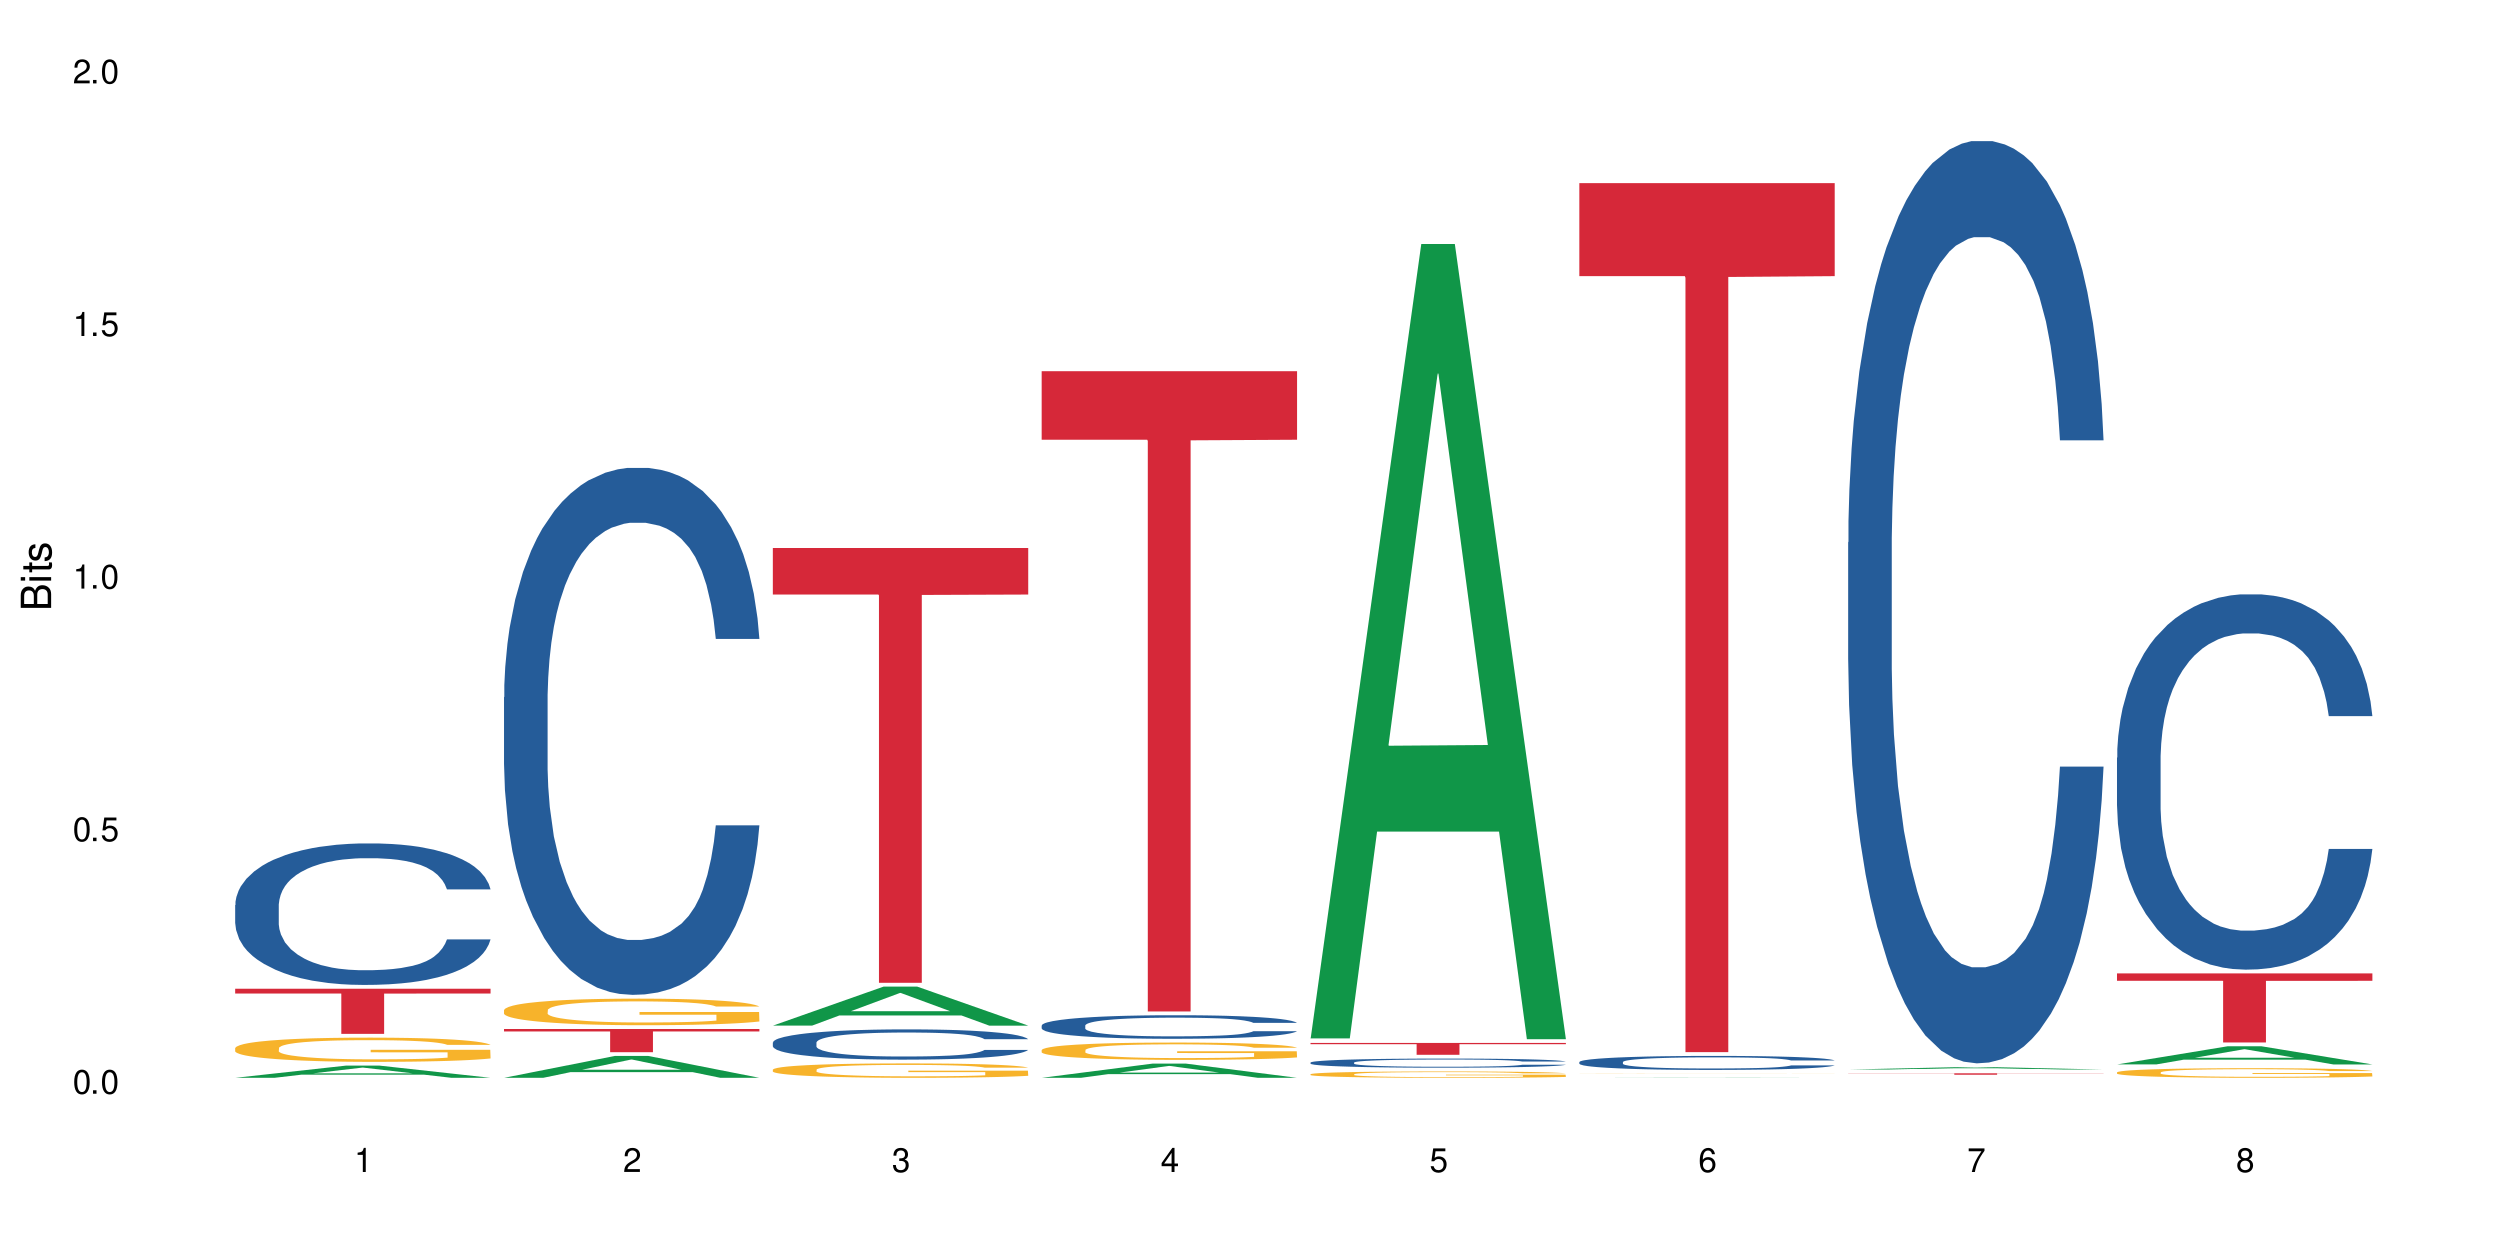
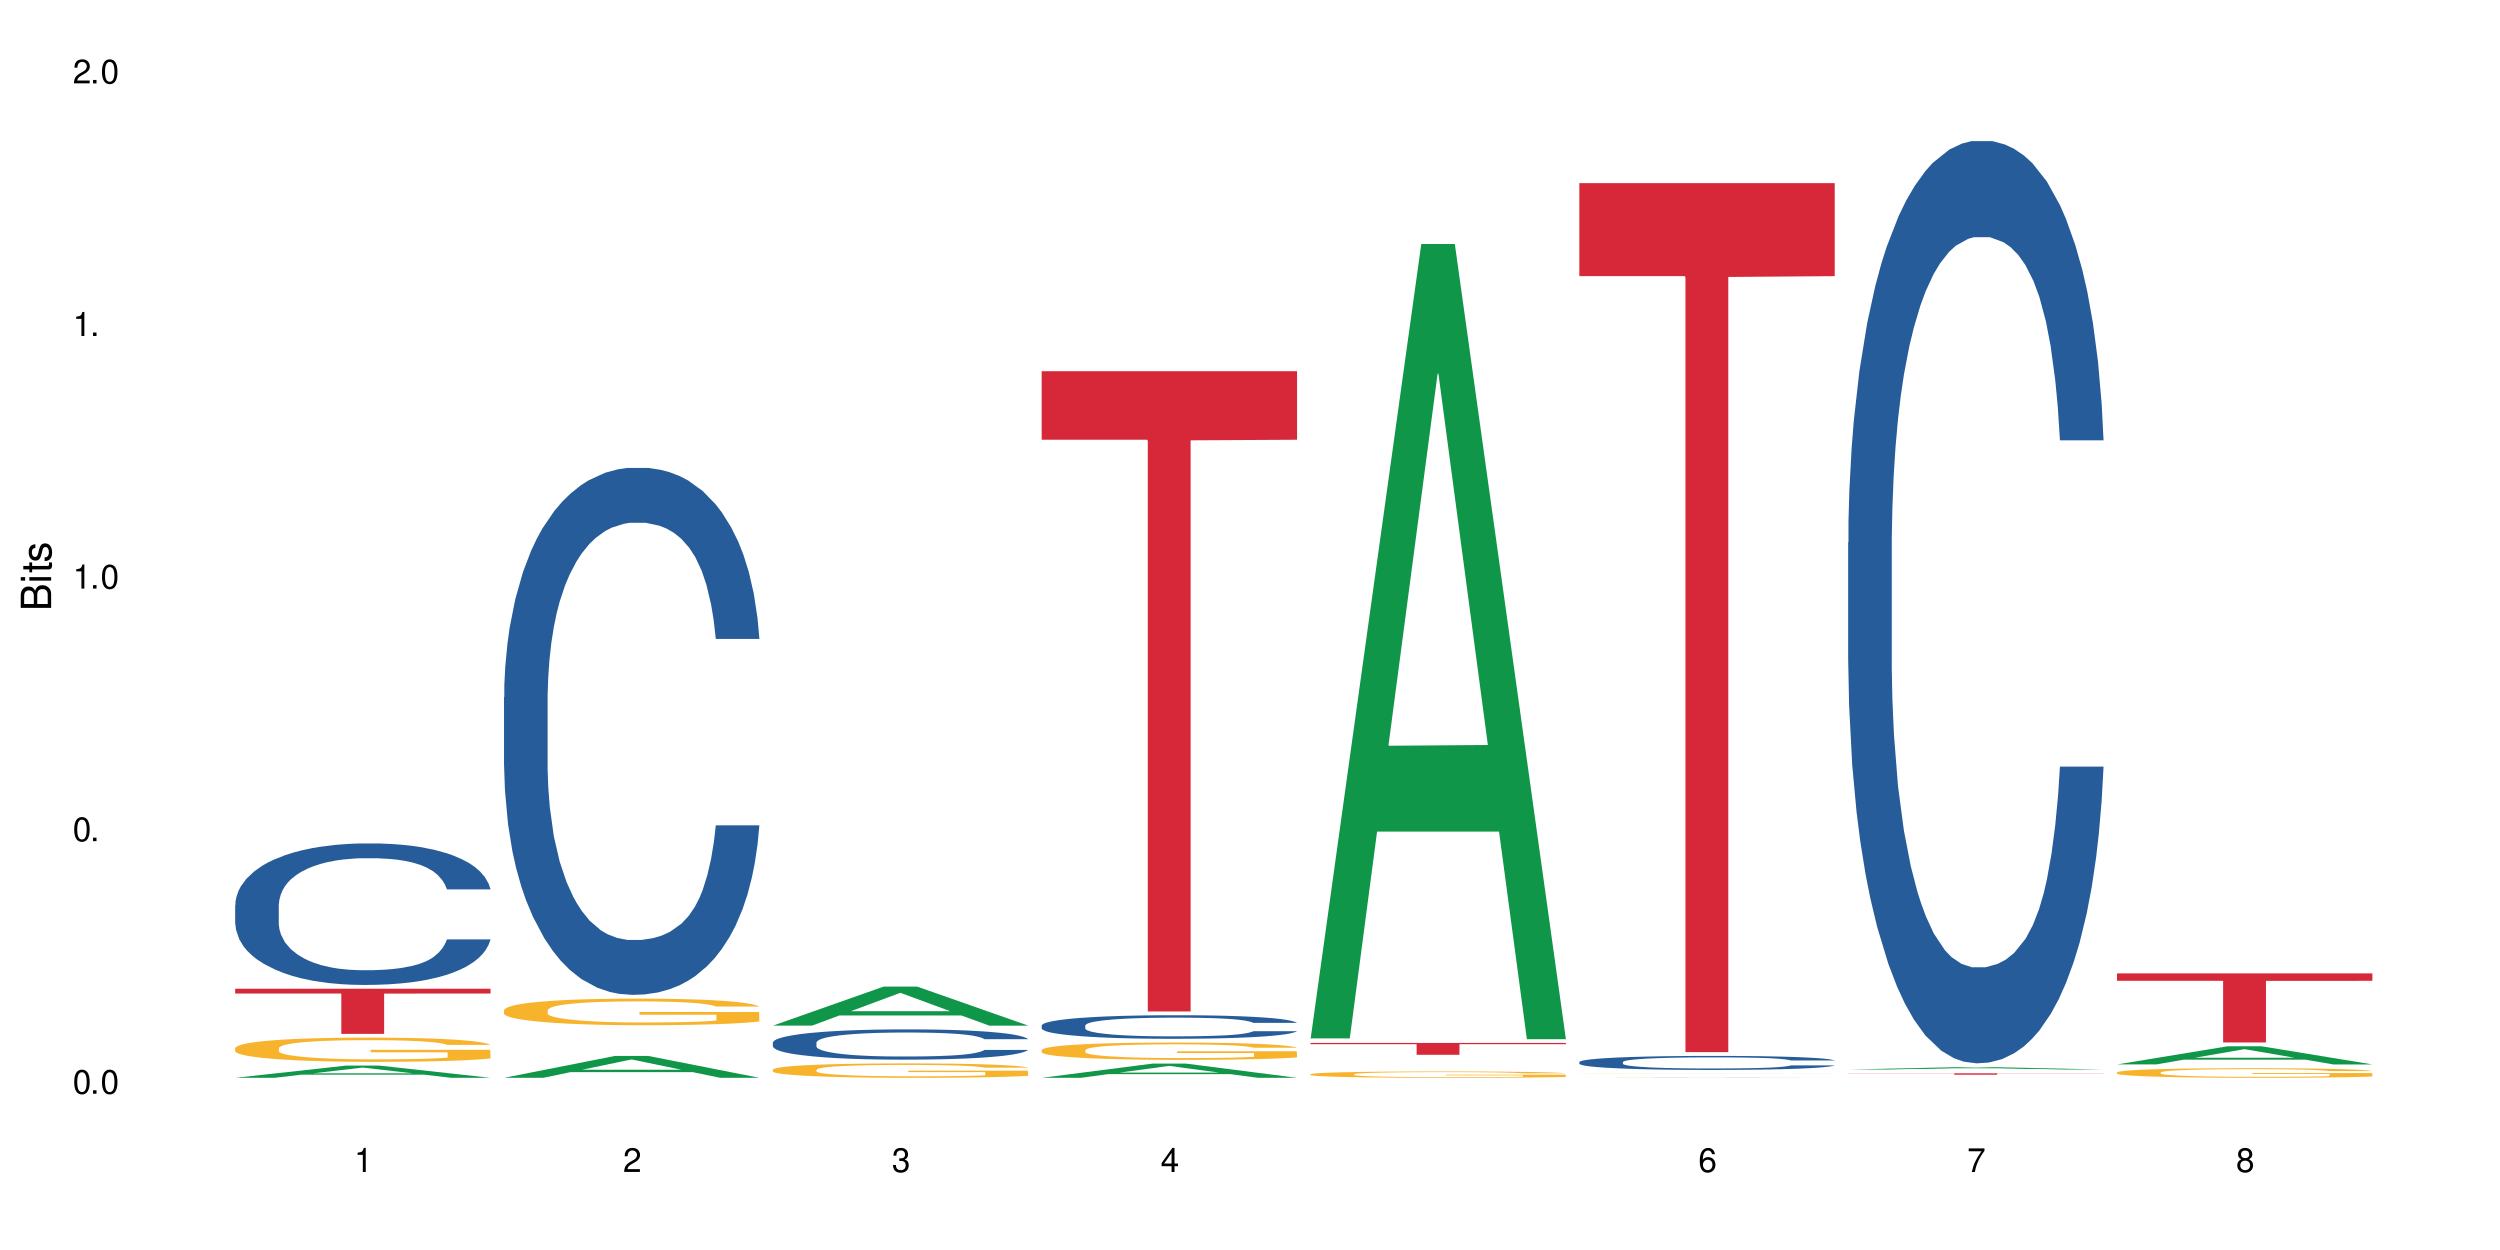
<svg xmlns="http://www.w3.org/2000/svg" xmlns:xlink="http://www.w3.org/1999/xlink" width="720" height="360" viewBox="0 0 720 360">
  <defs>
    <g>
      <g id="glyph-0-0">
</g>
      <g id="glyph-0-1">
        <path d="M 2.641 -6.938 C 2 -6.938 1.422 -6.656 1.078 -6.172 C 0.641 -5.562 0.406 -4.641 0.406 -3.359 C 0.406 -1.016 1.188 0.219 2.641 0.219 C 4.078 0.219 4.859 -1.016 4.859 -3.297 C 4.859 -4.641 4.656 -5.547 4.203 -6.172 C 3.844 -6.656 3.281 -6.938 2.641 -6.938 Z M 2.641 -6.188 C 3.547 -6.188 4 -5.25 4 -3.375 C 4 -1.406 3.562 -0.484 2.625 -0.484 C 1.734 -0.484 1.281 -1.438 1.281 -3.344 C 1.281 -5.25 1.734 -6.188 2.641 -6.188 Z M 2.641 -6.188 " />
      </g>
      <g id="glyph-0-2">
        <path d="M 1.828 -1 L 0.828 -1 L 0.828 0 L 1.828 0 Z M 1.828 -1 " />
      </g>
      <g id="glyph-0-3">
-         <path d="M 4.562 -6.797 L 1.062 -6.797 L 0.547 -3.094 L 1.328 -3.094 C 1.719 -3.562 2.047 -3.734 2.578 -3.734 C 3.484 -3.734 4.062 -3.109 4.062 -2.094 C 4.062 -1.125 3.484 -0.531 2.578 -0.531 C 1.828 -0.531 1.375 -0.906 1.188 -1.672 L 0.328 -1.672 C 0.453 -1.109 0.547 -0.844 0.75 -0.594 C 1.125 -0.078 1.828 0.219 2.594 0.219 C 3.969 0.219 4.922 -0.781 4.922 -2.219 C 4.922 -3.562 4.031 -4.484 2.719 -4.484 C 2.25 -4.484 1.859 -4.359 1.469 -4.062 L 1.734 -5.969 L 4.562 -5.969 Z M 4.562 -6.797 " />
-       </g>
+         </g>
      <g id="glyph-0-4">
        <path d="M 2.484 -4.938 L 2.484 0 L 3.328 0 L 3.328 -6.938 L 2.766 -6.938 C 2.469 -5.875 2.281 -5.734 0.984 -5.562 L 0.984 -4.938 Z M 2.484 -4.938 " />
      </g>
      <g id="glyph-0-5">
        <path d="M 4.859 -0.828 L 1.281 -0.828 C 1.359 -1.406 1.672 -1.781 2.5 -2.281 L 3.469 -2.828 C 4.406 -3.344 4.906 -4.062 4.906 -4.906 C 4.906 -5.484 4.672 -6.031 4.266 -6.406 C 3.859 -6.766 3.375 -6.938 2.719 -6.938 C 1.859 -6.938 1.219 -6.625 0.844 -6.031 C 0.609 -5.672 0.5 -5.234 0.484 -4.531 L 1.328 -4.531 C 1.359 -5.016 1.406 -5.281 1.531 -5.516 C 1.75 -5.938 2.188 -6.203 2.703 -6.203 C 3.469 -6.203 4.031 -5.641 4.031 -4.891 C 4.031 -4.344 3.719 -3.859 3.125 -3.516 L 2.234 -3 C 0.812 -2.172 0.406 -1.531 0.328 -0.016 L 4.859 -0.016 Z M 4.859 -0.828 " />
      </g>
      <g id="glyph-0-6">
        <path d="M 2.125 -3.188 L 2.578 -3.188 C 3.5 -3.188 3.984 -2.766 3.984 -1.922 C 3.984 -1.062 3.469 -0.531 2.594 -0.531 C 1.656 -0.531 1.203 -1 1.156 -2.016 L 0.312 -2.016 C 0.344 -1.453 0.438 -1.094 0.609 -0.781 C 0.953 -0.109 1.625 0.219 2.547 0.219 C 3.953 0.219 4.859 -0.625 4.859 -1.938 C 4.859 -2.828 4.516 -3.297 3.703 -3.594 C 4.344 -3.844 4.656 -4.328 4.656 -5.031 C 4.656 -6.219 3.875 -6.938 2.578 -6.938 C 1.203 -6.938 0.484 -6.172 0.453 -4.703 L 1.297 -4.703 C 1.312 -5.125 1.344 -5.359 1.453 -5.578 C 1.641 -5.969 2.062 -6.203 2.594 -6.203 C 3.344 -6.203 3.797 -5.75 3.797 -5 C 3.797 -4.516 3.609 -4.219 3.25 -4.047 C 3.016 -3.953 2.703 -3.922 2.125 -3.906 Z M 2.125 -3.188 " />
      </g>
      <g id="glyph-0-7">
        <path d="M 3.141 -1.672 L 3.141 0 L 3.984 0 L 3.984 -1.672 L 4.984 -1.672 L 4.984 -2.438 L 3.984 -2.438 L 3.984 -6.938 L 3.359 -6.938 L 0.266 -2.578 L 0.266 -1.672 Z M 3.141 -2.438 L 1 -2.438 L 3.141 -5.5 Z M 3.141 -2.438 " />
      </g>
      <g id="glyph-0-8">
        <path d="M 4.781 -5.125 C 4.609 -6.266 3.891 -6.938 2.844 -6.938 C 2.094 -6.938 1.422 -6.578 1.031 -5.953 C 0.594 -5.266 0.406 -4.422 0.406 -3.172 C 0.406 -2 0.578 -1.25 0.984 -0.641 C 1.359 -0.078 1.953 0.219 2.703 0.219 C 3.984 0.219 4.922 -0.75 4.922 -2.094 C 4.922 -3.375 4.062 -4.281 2.844 -4.281 C 2.172 -4.281 1.641 -4.031 1.281 -3.516 C 1.281 -5.234 1.828 -6.188 2.797 -6.188 C 3.391 -6.188 3.797 -5.797 3.938 -5.125 Z M 2.734 -3.531 C 3.547 -3.531 4.062 -2.953 4.062 -2.031 C 4.062 -1.156 3.484 -0.531 2.703 -0.531 C 1.922 -0.531 1.328 -1.188 1.328 -2.078 C 1.328 -2.938 1.906 -3.531 2.734 -3.531 Z M 2.734 -3.531 " />
      </g>
      <g id="glyph-0-9">
        <path d="M 4.984 -6.797 L 0.438 -6.797 L 0.438 -5.969 L 4.109 -5.969 C 2.5 -3.656 1.828 -2.234 1.328 0 L 2.219 0 C 2.594 -2.172 3.453 -4.047 4.984 -6.094 Z M 4.984 -6.797 " />
      </g>
      <g id="glyph-0-10">
        <path d="M 3.75 -3.656 C 4.469 -4.094 4.688 -4.438 4.688 -5.078 C 4.688 -6.172 3.844 -6.938 2.641 -6.938 C 1.438 -6.938 0.594 -6.172 0.594 -5.094 C 0.594 -4.438 0.812 -4.094 1.516 -3.656 C 0.734 -3.266 0.359 -2.703 0.359 -1.922 C 0.359 -0.656 1.281 0.219 2.641 0.219 C 3.984 0.219 4.922 -0.656 4.922 -1.922 C 4.922 -2.703 4.531 -3.266 3.75 -3.656 Z M 2.641 -6.188 C 3.359 -6.188 3.812 -5.75 3.812 -5.062 C 3.812 -4.406 3.344 -3.984 2.641 -3.984 C 1.922 -3.984 1.453 -4.406 1.453 -5.078 C 1.453 -5.75 1.922 -6.188 2.641 -6.188 Z M 2.641 -3.266 C 3.484 -3.266 4.062 -2.719 4.062 -1.906 C 4.062 -1.078 3.484 -0.531 2.625 -0.531 C 1.797 -0.531 1.219 -1.094 1.219 -1.906 C 1.219 -2.719 1.781 -3.266 2.641 -3.266 Z M 2.641 -3.266 " />
      </g>
      <g id="glyph-1-0">
</g>
      <g id="glyph-1-1">
        <path d="M 0 -0.953 L 0 -4.891 C 0 -5.719 -0.234 -6.344 -0.734 -6.797 C -1.188 -7.234 -1.812 -7.469 -2.5 -7.469 C -3.547 -7.469 -4.188 -7 -4.625 -5.875 C -4.984 -6.688 -5.625 -7.094 -6.531 -7.094 C -7.172 -7.094 -7.734 -6.859 -8.141 -6.391 C -8.562 -5.922 -8.75 -5.344 -8.75 -4.5 L -8.75 -0.953 Z M -4.984 -2.062 L -7.766 -2.062 L -7.766 -4.219 C -7.766 -4.844 -7.688 -5.203 -7.453 -5.5 C -7.219 -5.812 -6.859 -5.969 -6.375 -5.969 C -5.891 -5.969 -5.531 -5.812 -5.297 -5.5 C -5.062 -5.203 -4.984 -4.844 -4.984 -4.219 Z M -0.984 -2.062 L -4 -2.062 L -4 -4.781 C -4 -5.766 -3.438 -6.359 -2.484 -6.359 C -1.547 -6.359 -0.984 -5.766 -0.984 -4.781 Z M -0.984 -2.062 " />
      </g>
      <g id="glyph-1-2">
        <path d="M -6.281 -1.797 L -6.281 -0.797 L 0 -0.797 L 0 -1.797 Z M -8.75 -1.797 L -8.75 -0.797 L -7.484 -0.797 L -7.484 -1.797 Z M -8.75 -1.797 " />
      </g>
      <g id="glyph-1-3">
        <path d="M -6.281 -3.047 L -6.281 -2.016 L -8.016 -2.016 L -8.016 -1.016 L -6.281 -1.016 L -6.281 -0.172 L -5.469 -0.172 L -5.469 -1.016 L -0.719 -1.016 C -0.078 -1.016 0.281 -1.453 0.281 -2.234 C 0.281 -2.5 0.25 -2.719 0.188 -3.047 L -0.641 -3.047 C -0.609 -2.906 -0.594 -2.766 -0.594 -2.562 C -0.594 -2.141 -0.719 -2.016 -1.156 -2.016 L -5.469 -2.016 L -5.469 -3.047 Z M -6.281 -3.047 " />
      </g>
      <g id="glyph-1-4">
        <path d="M -4.531 -5.25 C -5.766 -5.25 -6.469 -4.422 -6.469 -2.969 C -6.469 -1.516 -5.719 -0.562 -4.547 -0.562 C -3.562 -0.562 -3.094 -1.062 -2.734 -2.562 L -2.516 -3.484 C -2.344 -4.188 -2.094 -4.469 -1.641 -4.469 C -1.047 -4.469 -0.641 -3.875 -0.641 -3 C -0.641 -2.453 -0.797 -2 -1.062 -1.75 C -1.25 -1.594 -1.422 -1.531 -1.875 -1.469 L -1.875 -0.406 C -0.422 -0.453 0.281 -1.266 0.281 -2.922 C 0.281 -4.5 -0.5 -5.516 -1.719 -5.516 C -2.656 -5.516 -3.172 -4.984 -3.469 -3.734 L -3.703 -2.766 C -3.891 -1.953 -4.156 -1.609 -4.594 -1.609 C -5.188 -1.609 -5.547 -2.125 -5.547 -2.938 C -5.547 -3.75 -5.203 -4.172 -4.531 -4.203 Z M -4.531 -5.25 " />
      </g>
    </g>
  </defs>
  <rect x="-72" y="-36" width="864" height="432" fill="rgb(100%, 100%, 100%)" fill-opacity="1" />
  <path fill-rule="nonzero" fill="rgb(6.275%, 58.824%, 28.235%)" fill-opacity="1" d="M 67.73 310.41 L 67.809 310.406 L 99.637 306.898 L 109.301 306.898 L 141.281 310.414 L 130.047 310.414 L 122.031 309.496 L 86.906 309.496 L 79.047 310.41 L 67.73 310.41 L 90.285 309.117 L 118.809 309.113 L 104.586 307.473 L 104.43 307.469 L 104.27 307.48 L 90.207 309.113 L 90.285 309.117 Z M 67.73 310.41 " />
  <path fill-rule="nonzero" fill="rgb(14.51%, 36.078%, 60%)" fill-opacity="1" d="M 67.73 260.652 L 67.82 260.613 L 67.82 259.719 L 68.09 258.305 L 68.719 256.516 L 69.344 255.289 L 70.961 253.09 L 73.203 250.969 L 75.535 249.332 L 77.238 248.363 L 78.766 247.617 L 82.262 246.238 L 84.504 245.531 L 86.926 244.898 L 89.887 244.266 L 92.039 243.895 L 96.883 243.297 L 100.469 243.039 L 103.25 242.926 L 109.262 242.926 L 112.848 243.074 L 115.449 243.262 L 118.32 243.559 L 120.742 243.895 L 124.957 244.715 L 128.727 245.754 L 130.43 246.352 L 133.121 247.508 L 135.184 248.621 L 136.617 249.59 L 138.234 250.969 L 139.668 252.645 L 140.746 254.543 L 141.281 256.145 L 128.727 256.145 L 128.098 254.656 L 127.379 253.5 L 126.035 251.973 L 124.688 250.895 L 122.805 249.816 L 121.102 249.105 L 118.77 248.398 L 116.707 247.953 L 114.555 247.617 L 112.488 247.395 L 108.543 247.172 L 103.969 247.172 L 102.266 247.246 L 98.766 247.543 L 96.883 247.805 L 94.191 248.324 L 92.309 248.809 L 90.066 249.555 L 88.539 250.188 L 86.656 251.156 L 85.312 252.012 L 83.785 253.242 L 82.891 254.172 L 82.082 255.215 L 81.363 256.441 L 80.828 257.746 L 80.469 259.125 L 80.289 260.465 L 80.289 266.234 L 80.469 267.578 L 80.918 269.141 L 82.082 271.41 L 83.785 273.387 L 85.762 274.949 L 87.645 276.066 L 88.719 276.586 L 90.156 277.184 L 92.398 277.93 L 95.629 278.672 L 97.512 278.973 L 100.383 279.27 L 103.34 279.418 L 107.289 279.418 L 110.785 279.27 L 113.117 279.082 L 115.539 278.785 L 118.859 278.152 L 120.922 277.555 L 122.715 276.848 L 124.062 276.141 L 124.957 275.547 L 126.305 274.391 L 127.379 273.125 L 128.188 271.82 L 128.727 270.555 L 141.281 270.555 L 140.746 272.047 L 139.938 273.496 L 139.129 274.578 L 137.875 275.879 L 136.441 277.035 L 134.375 278.34 L 132.672 279.195 L 130.43 280.125 L 128.367 280.832 L 126.125 281.465 L 122.805 282.211 L 120.652 282.582 L 118.32 282.918 L 115.539 283.215 L 112.043 283.477 L 108.273 283.625 L 104.777 283.664 L 101.008 283.59 L 98.227 283.438 L 94.551 283.105 L 89.977 282.434 L 86.656 281.727 L 84.055 281.02 L 81.812 280.273 L 79.301 279.27 L 76.074 277.629 L 74.098 276.363 L 72.754 275.32 L 71.23 273.871 L 70.152 272.566 L 68.898 270.48 L 68 267.836 L 67.73 265.789 Z M 67.73 260.652 " />
  <path fill-rule="nonzero" fill="rgb(96.863%, 70.196%, 16.863%)" fill-opacity="1" d="M 67.73 301.828 L 67.82 301.82 L 67.82 301.691 L 68.18 301.406 L 69.078 301.012 L 70.242 300.684 L 71.5 300.43 L 72.305 300.297 L 73.652 300.105 L 74.816 299.965 L 77.777 299.68 L 81.543 299.41 L 83.609 299.297 L 85.941 299.188 L 89.258 299.066 L 90.785 299.023 L 95.449 298.922 L 100.738 298.855 L 106.57 298.836 L 109.262 298.844 L 112.938 298.867 L 117.961 298.938 L 120.832 299.004 L 123.074 299.066 L 125.406 299.148 L 128.277 299.277 L 130.969 299.43 L 133.121 299.582 L 135.273 299.773 L 137.066 299.977 L 138.594 300.199 L 139.938 300.469 L 140.746 300.691 L 141.281 300.914 L 128.816 300.914 L 128.098 300.691 L 127.289 300.52 L 125.945 300.309 L 124.598 300.156 L 123.254 300.035 L 120.742 299.871 L 118.59 299.77 L 115.898 299.68 L 113.297 299.621 L 110.336 299.582 L 108.543 299.57 L 103.789 299.57 L 99.484 299.613 L 96.973 299.664 L 95.18 299.715 L 92.668 299.812 L 91.141 299.891 L 90.246 299.941 L 87.555 300.137 L 85.762 300.316 L 84.773 300.438 L 83.52 300.629 L 82.621 300.801 L 81.633 301.055 L 81.098 301.246 L 80.379 301.68 L 80.289 302.828 L 80.559 303.07 L 81.098 303.332 L 81.812 303.559 L 82.891 303.801 L 83.965 303.988 L 85.852 304.234 L 87.465 304.402 L 88.719 304.512 L 91.141 304.684 L 92.129 304.738 L 94.461 304.855 L 96.883 304.941 L 99.844 305.02 L 102.086 305.059 L 105.672 305.09 L 110.246 305.09 L 115.629 305.051 L 119.039 305 L 121.371 304.949 L 122.895 304.906 L 124.777 304.836 L 126.125 304.77 L 127.379 304.699 L 128.906 304.594 L 128.906 303.07 L 106.75 303.062 L 106.75 302.348 L 141.195 302.344 L 141.281 304.836 L 139.398 305.008 L 137.066 305.172 L 134.824 305.301 L 132.492 305.41 L 129.176 305.531 L 126.484 305.605 L 122.355 305.695 L 118.59 305.754 L 114.645 305.789 L 111.145 305.809 L 107.02 305.816 L 103.34 305.805 L 99.395 305.766 L 96.254 305.715 L 93.383 305.652 L 90.516 305.566 L 86.926 305.434 L 84.594 305.324 L 82.172 305.191 L 79.75 305.031 L 77.598 304.859 L 76.164 304.727 L 74.727 304.574 L 73.203 304.383 L 71.766 304.164 L 70.691 303.969 L 69.703 303.746 L 68.988 303.535 L 68.27 303.246 L 67.91 303.02 L 67.73 302.82 Z M 67.73 301.828 " />
  <path fill-rule="nonzero" fill="rgb(83.922%, 15.686%, 22.353%)" fill-opacity="1" d="M 67.73 284.746 L 141.281 284.746 L 141.281 286.137 L 110.629 286.152 L 110.629 297.754 L 98.297 297.754 L 98.297 286.164 L 98.117 286.137 L 67.73 286.137 Z M 67.73 284.746 " />
  <path fill-rule="nonzero" fill="rgb(6.275%, 58.824%, 28.235%)" fill-opacity="1" d="M 145.156 310.406 L 145.234 310.402 L 177.059 304.117 L 186.723 304.117 L 218.707 310.414 L 207.469 310.414 L 199.453 308.77 L 164.328 308.77 L 156.469 310.406 L 145.156 310.406 L 167.707 308.09 L 196.23 308.082 L 182.008 305.145 L 181.852 305.141 L 181.695 305.156 L 167.629 308.082 L 167.707 308.09 Z M 145.156 310.406 " />
  <path fill-rule="nonzero" fill="rgb(14.51%, 36.078%, 60%)" fill-opacity="1" d="M 145.156 200.789 L 145.242 200.652 L 145.242 197.324 L 145.512 192.051 L 146.141 185.391 L 146.77 180.812 L 148.383 172.629 L 150.625 164.723 L 152.957 158.617 L 154.664 155.012 L 156.188 152.234 L 159.684 147.102 L 161.93 144.469 L 164.352 142.109 L 167.309 139.75 L 169.461 138.363 L 174.305 136.145 L 177.895 135.172 L 180.676 134.758 L 186.684 134.758 L 190.273 135.312 L 192.875 136.004 L 195.742 137.113 L 198.164 138.363 L 202.383 141.414 L 206.148 145.301 L 207.852 147.52 L 210.543 151.82 L 212.605 155.98 L 214.043 159.59 L 215.656 164.723 L 217.094 170.965 L 218.168 178.039 L 218.707 184.004 L 206.148 184.004 L 205.52 178.457 L 204.805 174.156 L 203.457 168.469 L 202.113 164.445 L 200.23 160.422 L 198.523 157.785 L 196.191 155.148 L 194.129 153.484 L 191.977 152.234 L 189.914 151.402 L 185.969 150.57 L 181.391 150.57 L 179.688 150.848 L 176.191 151.957 L 174.305 152.93 L 171.613 154.871 L 169.73 156.676 L 167.488 159.449 L 165.965 161.809 L 164.082 165.414 L 162.734 168.605 L 161.211 173.184 L 160.312 176.652 L 159.508 180.535 L 158.789 185.113 L 158.25 189.969 L 157.891 195.102 L 157.711 200.098 L 157.711 221.598 L 157.891 226.594 L 158.34 232.422 L 159.508 240.883 L 161.211 248.234 L 163.184 254.062 L 165.066 258.223 L 166.145 260.164 L 167.578 262.387 L 169.82 265.16 L 173.051 267.934 L 174.934 269.043 L 177.805 270.152 L 180.766 270.707 L 184.711 270.707 L 188.211 270.152 L 190.543 269.461 L 192.965 268.352 L 196.281 265.992 L 198.344 263.773 L 200.141 261.137 L 201.484 258.5 L 202.383 256.281 L 203.727 251.98 L 204.805 247.266 L 205.609 242.41 L 206.148 237.691 L 218.707 237.691 L 218.168 243.242 L 217.359 248.652 L 216.555 252.676 L 215.297 257.531 L 213.863 261.832 L 211.801 266.688 L 210.094 269.875 L 207.852 273.344 L 205.789 275.98 L 203.547 278.34 L 200.23 281.113 L 198.074 282.5 L 195.742 283.75 L 192.965 284.859 L 189.465 285.832 L 185.699 286.387 L 182.199 286.523 L 178.434 286.246 L 175.652 285.691 L 171.973 284.441 L 167.398 281.945 L 164.082 279.309 L 161.48 276.676 L 159.238 273.898 L 156.727 270.152 L 153.496 264.051 L 151.523 259.332 L 150.176 255.449 L 148.652 250.039 L 147.574 245.184 L 146.32 237.414 L 145.422 227.566 L 145.156 219.934 Z M 145.156 200.789 " />
  <path fill-rule="nonzero" fill="rgb(96.863%, 70.196%, 16.863%)" fill-opacity="1" d="M 145.156 290.887 L 145.242 290.879 L 145.242 290.738 L 145.602 290.426 L 146.5 289.992 L 147.664 289.637 L 148.922 289.355 L 149.73 289.207 L 151.074 289 L 152.242 288.844 L 155.199 288.531 L 158.969 288.238 L 161.031 288.109 L 163.363 287.992 L 166.684 287.859 L 168.207 287.809 L 172.871 287.699 L 178.164 287.629 L 183.992 287.605 L 186.684 287.613 L 190.363 287.641 L 195.387 287.719 L 198.254 287.789 L 200.496 287.859 L 202.828 287.949 L 205.699 288.09 L 208.391 288.258 L 210.543 288.426 L 212.695 288.637 L 214.492 288.859 L 216.016 289.105 L 217.359 289.398 L 218.168 289.641 L 218.707 289.887 L 206.238 289.887 L 205.52 289.641 L 204.715 289.453 L 203.367 289.223 L 202.023 289.055 L 200.676 288.922 L 198.164 288.738 L 196.012 288.629 L 193.32 288.531 L 190.723 288.469 L 187.762 288.426 L 185.969 288.41 L 181.211 288.41 L 176.906 288.461 L 174.395 288.516 L 172.602 288.57 L 170.09 288.676 L 168.566 288.762 L 167.668 288.816 L 164.977 289.035 L 163.184 289.23 L 162.195 289.363 L 160.941 289.57 L 160.043 289.762 L 159.059 290.039 L 158.52 290.25 L 157.801 290.727 L 157.711 291.984 L 157.98 292.25 L 158.52 292.535 L 159.238 292.789 L 160.312 293.055 L 161.391 293.258 L 163.273 293.531 L 164.887 293.711 L 166.145 293.832 L 168.566 294.02 L 169.551 294.082 L 171.883 294.207 L 174.305 294.305 L 177.266 294.391 L 179.508 294.434 L 183.098 294.465 L 187.672 294.465 L 193.055 294.426 L 196.461 294.367 L 198.793 294.312 L 200.32 294.266 L 202.203 294.188 L 203.547 294.117 L 204.805 294.039 L 206.328 293.922 L 206.328 292.25 L 184.172 292.242 L 184.172 291.461 L 218.617 291.453 L 218.707 294.188 L 216.824 294.375 L 214.492 294.559 L 212.25 294.699 L 209.918 294.816 L 206.598 294.949 L 203.906 295.031 L 199.781 295.133 L 196.012 295.195 L 192.066 295.234 L 188.566 295.258 L 184.441 295.266 L 180.766 295.25 L 176.816 295.207 L 173.68 295.152 L 170.809 295.082 L 167.938 294.992 L 164.352 294.844 L 162.016 294.727 L 159.594 294.578 L 157.172 294.402 L 155.02 294.215 L 153.586 294.066 L 152.152 293.898 L 150.625 293.691 L 149.191 293.453 L 148.113 293.234 L 147.129 292.992 L 146.41 292.762 L 145.691 292.445 L 145.332 292.195 L 145.156 291.977 Z M 145.156 290.887 " />
-   <path fill-rule="nonzero" fill="rgb(83.922%, 15.686%, 22.353%)" fill-opacity="1" d="M 145.156 296.348 L 218.707 296.348 L 218.707 297.062 L 188.051 297.07 L 188.051 303.031 L 175.719 303.031 L 175.719 297.074 L 175.539 297.062 L 145.156 297.062 Z M 145.156 296.348 " />
  <path fill-rule="nonzero" fill="rgb(6.275%, 58.824%, 28.235%)" fill-opacity="1" d="M 222.578 295.371 L 222.656 295.363 L 254.48 284.141 L 264.148 284.141 L 296.129 295.383 L 284.895 295.383 L 276.879 292.449 L 241.75 292.449 L 233.895 295.371 L 222.578 295.371 L 245.129 291.234 L 273.656 291.223 L 259.434 285.977 L 259.273 285.965 L 259.117 285.996 L 245.051 291.223 L 245.129 291.234 Z M 222.578 295.371 " />
  <path fill-rule="nonzero" fill="rgb(14.51%, 36.078%, 60%)" fill-opacity="1" d="M 222.578 300.258 L 222.668 300.25 L 222.668 300.059 L 222.938 299.754 L 223.562 299.371 L 224.191 299.109 L 225.809 298.641 L 228.051 298.188 L 230.383 297.836 L 232.086 297.629 L 233.609 297.469 L 237.109 297.176 L 239.352 297.023 L 241.773 296.887 L 244.734 296.754 L 246.887 296.672 L 251.73 296.547 L 255.316 296.492 L 258.098 296.465 L 264.109 296.465 L 267.695 296.5 L 270.297 296.539 L 273.168 296.602 L 275.59 296.672 L 279.805 296.848 L 283.57 297.07 L 285.277 297.199 L 287.969 297.445 L 290.031 297.684 L 291.465 297.891 L 293.082 298.188 L 294.516 298.543 L 295.59 298.949 L 296.129 299.293 L 283.57 299.293 L 282.945 298.977 L 282.227 298.727 L 280.883 298.402 L 279.535 298.172 L 277.652 297.941 L 275.949 297.789 L 273.617 297.637 L 271.551 297.543 L 269.398 297.469 L 267.336 297.422 L 263.391 297.375 L 258.816 297.375 L 257.109 297.391 L 253.613 297.453 L 251.73 297.508 L 249.039 297.621 L 247.156 297.727 L 244.914 297.883 L 243.387 298.02 L 241.504 298.227 L 240.16 298.41 L 238.633 298.672 L 237.738 298.871 L 236.93 299.094 L 236.211 299.355 L 235.672 299.637 L 235.316 299.93 L 235.137 300.219 L 235.137 301.453 L 235.316 301.738 L 235.762 302.074 L 236.93 302.559 L 238.633 302.98 L 240.605 303.316 L 242.492 303.555 L 243.566 303.664 L 245.004 303.793 L 247.246 303.953 L 250.473 304.109 L 252.355 304.176 L 255.227 304.238 L 258.188 304.27 L 262.133 304.27 L 265.633 304.238 L 267.965 304.199 L 270.387 304.133 L 273.707 304 L 275.77 303.871 L 277.562 303.719 L 278.906 303.57 L 279.805 303.441 L 281.148 303.195 L 282.227 302.926 L 283.035 302.645 L 283.57 302.375 L 296.129 302.375 L 295.59 302.695 L 294.785 303.004 L 293.977 303.234 L 292.723 303.512 L 291.285 303.762 L 289.223 304.039 L 287.52 304.223 L 285.277 304.422 L 283.215 304.574 L 280.973 304.707 L 277.652 304.867 L 275.5 304.945 L 273.168 305.02 L 270.387 305.082 L 266.887 305.137 L 263.121 305.168 L 259.621 305.18 L 255.855 305.16 L 253.074 305.129 L 249.398 305.059 L 244.824 304.914 L 241.504 304.766 L 238.902 304.613 L 236.66 304.453 L 234.148 304.238 L 230.918 303.887 L 228.945 303.617 L 227.602 303.395 L 226.074 303.082 L 225 302.805 L 223.742 302.359 L 222.848 301.793 L 222.578 301.355 Z M 222.578 300.258 " />
  <path fill-rule="nonzero" fill="rgb(96.863%, 70.196%, 16.863%)" fill-opacity="1" d="M 222.578 308.039 L 222.668 308.035 L 222.668 307.961 L 223.027 307.789 L 223.922 307.555 L 225.09 307.359 L 226.344 307.211 L 227.152 307.129 L 228.496 307.016 L 229.664 306.934 L 232.625 306.762 L 236.391 306.602 L 238.453 306.535 L 240.785 306.469 L 244.105 306.398 L 245.629 306.371 L 250.293 306.309 L 255.586 306.273 L 261.418 306.262 L 264.109 306.266 L 267.785 306.281 L 272.809 306.32 L 275.68 306.359 L 277.922 306.398 L 280.254 306.445 L 283.125 306.523 L 285.816 306.613 L 287.969 306.703 L 290.121 306.82 L 291.914 306.941 L 293.438 307.074 L 294.785 307.23 L 295.59 307.363 L 296.129 307.496 L 283.66 307.496 L 282.945 307.363 L 282.137 307.262 L 280.793 307.137 L 279.445 307.047 L 278.102 306.973 L 275.59 306.875 L 273.438 306.816 L 270.746 306.762 L 268.145 306.727 L 265.184 306.703 L 263.391 306.695 L 258.637 306.695 L 254.332 306.723 L 251.82 306.754 L 250.023 306.785 L 247.512 306.84 L 245.988 306.887 L 245.094 306.918 L 242.402 307.035 L 240.605 307.141 L 239.621 307.211 L 238.363 307.328 L 237.469 307.43 L 236.48 307.582 L 235.941 307.695 L 235.227 307.953 L 235.137 308.633 L 235.406 308.777 L 235.941 308.934 L 236.66 309.07 L 237.738 309.215 L 238.812 309.324 L 240.695 309.473 L 242.312 309.57 L 243.566 309.637 L 245.988 309.738 L 246.977 309.773 L 249.309 309.84 L 251.73 309.895 L 254.691 309.938 L 256.934 309.961 L 260.52 309.98 L 265.094 309.98 L 270.477 309.957 L 273.887 309.926 L 276.219 309.898 L 277.742 309.871 L 279.625 309.828 L 280.973 309.793 L 282.227 309.75 L 283.75 309.684 L 283.75 308.777 L 261.598 308.773 L 261.598 308.352 L 296.039 308.348 L 296.129 309.828 L 294.246 309.93 L 291.914 310.031 L 289.672 310.105 L 287.34 310.172 L 284.02 310.242 L 281.328 310.289 L 277.203 310.34 L 273.438 310.375 L 269.488 310.398 L 265.992 310.41 L 261.867 310.414 L 258.188 310.406 L 254.242 310.383 L 251.102 310.352 L 248.23 310.312 L 245.359 310.266 L 241.773 310.184 L 239.441 310.121 L 237.02 310.043 L 234.598 309.945 L 232.445 309.844 L 231.008 309.766 L 229.574 309.672 L 228.051 309.559 L 226.613 309.43 L 225.539 309.312 L 224.551 309.18 L 223.832 309.055 L 223.117 308.887 L 222.758 308.75 L 222.578 308.633 Z M 222.578 308.039 " />
-   <path fill-rule="nonzero" fill="rgb(83.922%, 15.686%, 22.353%)" fill-opacity="1" d="M 222.578 157.82 L 296.129 157.82 L 296.129 171.227 L 265.477 171.344 L 265.477 283.055 L 253.141 283.055 L 253.141 171.461 L 252.965 171.227 L 222.578 171.227 Z M 222.578 157.82 " />
  <path fill-rule="nonzero" fill="rgb(6.275%, 58.824%, 28.235%)" fill-opacity="1" d="M 300 310.41 L 300.078 310.406 L 331.906 306.324 L 341.57 306.324 L 373.555 310.414 L 362.316 310.414 L 354.301 309.348 L 319.176 309.348 L 311.316 310.41 L 300 310.41 L 322.555 308.906 L 351.078 308.902 L 336.855 306.992 L 336.699 306.988 L 336.543 307 L 322.477 308.902 L 322.555 308.906 Z M 300 310.41 " />
  <path fill-rule="nonzero" fill="rgb(14.51%, 36.078%, 60%)" fill-opacity="1" d="M 300 295.34 L 300.09 295.332 L 300.09 295.184 L 300.359 294.949 L 300.988 294.648 L 301.617 294.445 L 303.23 294.078 L 305.473 293.727 L 307.805 293.453 L 309.508 293.293 L 311.035 293.168 L 314.531 292.938 L 316.773 292.82 L 319.195 292.715 L 322.156 292.609 L 324.309 292.547 L 329.152 292.449 L 332.742 292.406 L 335.52 292.387 L 341.531 292.387 L 345.117 292.41 L 347.719 292.441 L 350.59 292.492 L 353.012 292.547 L 357.227 292.684 L 360.996 292.859 L 362.699 292.957 L 365.391 293.148 L 367.453 293.336 L 368.891 293.496 L 370.504 293.727 L 371.938 294.004 L 373.016 294.32 L 373.555 294.59 L 360.996 294.59 L 360.367 294.34 L 359.648 294.148 L 358.305 293.895 L 356.961 293.715 L 355.074 293.535 L 353.371 293.414 L 351.039 293.297 L 348.977 293.223 L 346.824 293.168 L 344.762 293.129 L 340.812 293.094 L 336.238 293.094 L 334.535 293.105 L 331.035 293.156 L 329.152 293.199 L 326.461 293.285 L 324.578 293.367 L 322.336 293.488 L 320.812 293.594 L 318.926 293.758 L 317.582 293.898 L 316.059 294.105 L 315.16 294.258 L 314.352 294.434 L 313.637 294.637 L 313.098 294.855 L 312.738 295.086 L 312.559 295.309 L 312.559 296.27 L 312.738 296.492 L 313.188 296.754 L 314.352 297.133 L 316.059 297.461 L 318.031 297.719 L 319.914 297.906 L 320.992 297.992 L 322.426 298.094 L 324.668 298.215 L 327.898 298.34 L 329.781 298.391 L 332.652 298.441 L 335.609 298.465 L 339.559 298.465 L 343.055 298.441 L 345.387 298.41 L 347.809 298.359 L 351.129 298.254 L 353.191 298.156 L 354.984 298.035 L 356.332 297.918 L 357.227 297.82 L 358.574 297.629 L 359.648 297.418 L 360.457 297.199 L 360.996 296.988 L 373.555 296.988 L 373.016 297.238 L 372.207 297.477 L 371.402 297.656 L 370.145 297.875 L 368.711 298.066 L 366.645 298.285 L 364.941 298.426 L 362.699 298.582 L 360.637 298.699 L 358.395 298.805 L 355.074 298.93 L 352.922 298.992 L 350.59 299.047 L 347.809 299.098 L 344.312 299.141 L 340.543 299.164 L 337.047 299.172 L 333.277 299.16 L 330.5 299.133 L 326.82 299.078 L 322.246 298.969 L 318.926 298.848 L 316.324 298.73 L 314.082 298.605 L 311.57 298.441 L 308.344 298.168 L 306.371 297.957 L 305.023 297.781 L 303.5 297.539 L 302.422 297.324 L 301.168 296.977 L 300.27 296.535 L 300 296.195 Z M 300 295.34 " />
  <path fill-rule="nonzero" fill="rgb(96.863%, 70.196%, 16.863%)" fill-opacity="1" d="M 300 302.391 L 300.09 302.387 L 300.09 302.297 L 300.449 302.09 L 301.348 301.809 L 302.512 301.574 L 303.77 301.395 L 304.574 301.297 L 305.922 301.16 L 307.086 301.062 L 310.047 300.855 L 313.816 300.664 L 315.879 300.582 L 318.211 300.504 L 321.527 300.418 L 323.055 300.387 L 327.719 300.312 L 333.012 300.27 L 338.84 300.254 L 341.531 300.258 L 345.207 300.277 L 350.23 300.328 L 353.102 300.375 L 355.344 300.418 L 357.676 300.477 L 360.547 300.57 L 363.238 300.68 L 365.391 300.789 L 367.543 300.926 L 369.336 301.07 L 370.863 301.23 L 372.207 301.422 L 373.016 301.582 L 373.555 301.738 L 361.086 301.738 L 360.367 301.582 L 359.559 301.457 L 358.215 301.309 L 356.871 301.199 L 355.523 301.109 L 353.012 300.992 L 350.859 300.922 L 348.168 300.855 L 345.566 300.816 L 342.609 300.789 L 340.812 300.777 L 336.059 300.777 L 331.754 300.812 L 329.242 300.848 L 327.449 300.883 L 324.938 300.953 L 323.414 301.008 L 322.516 301.043 L 319.824 301.184 L 318.031 301.312 L 317.043 301.398 L 315.789 301.535 L 314.891 301.656 L 313.902 301.84 L 313.367 301.977 L 312.648 302.285 L 312.559 303.105 L 312.828 303.277 L 313.367 303.465 L 314.082 303.629 L 315.16 303.805 L 316.234 303.934 L 318.121 304.113 L 319.734 304.23 L 320.992 304.309 L 323.414 304.43 L 324.398 304.473 L 326.73 304.555 L 329.152 304.617 L 332.113 304.672 L 334.355 304.699 L 337.941 304.723 L 342.52 304.723 L 347.898 304.695 L 351.309 304.66 L 353.641 304.621 L 355.164 304.59 L 357.047 304.539 L 358.395 304.496 L 359.648 304.445 L 361.176 304.367 L 361.176 303.277 L 339.02 303.273 L 339.02 302.766 L 373.465 302.762 L 373.555 304.539 L 371.668 304.664 L 369.336 304.781 L 367.094 304.871 L 364.762 304.949 L 361.445 305.035 L 358.754 305.09 L 354.629 305.156 L 350.859 305.195 L 346.914 305.223 L 343.414 305.238 L 339.289 305.242 L 335.609 305.234 L 331.664 305.207 L 328.523 305.168 L 325.656 305.125 L 322.785 305.062 L 319.195 304.969 L 316.863 304.891 L 314.441 304.797 L 312.02 304.684 L 309.867 304.559 L 308.434 304.465 L 306.996 304.355 L 305.473 304.219 L 304.039 304.062 L 302.961 303.922 L 301.973 303.762 L 301.258 303.613 L 300.539 303.406 L 300.18 303.242 L 300 303.102 Z M 300 302.391 " />
  <path fill-rule="nonzero" fill="rgb(83.922%, 15.686%, 22.353%)" fill-opacity="1" d="M 300 106.906 L 373.555 106.906 L 373.555 126.645 L 342.898 126.816 L 342.898 291.301 L 330.566 291.301 L 330.566 126.988 L 330.387 126.645 L 300 126.645 Z M 300 106.906 " />
  <path fill-rule="nonzero" fill="rgb(6.275%, 58.824%, 28.235%)" fill-opacity="1" d="M 377.426 299.066 L 377.504 298.848 L 409.328 70.273 L 418.992 70.273 L 450.977 299.281 L 439.738 299.281 L 431.723 239.5 L 396.598 239.5 L 388.738 299.066 L 377.426 299.066 L 399.977 214.773 L 428.504 214.559 L 414.277 107.691 L 414.121 107.477 L 413.965 108.121 L 399.898 214.559 L 399.977 214.773 Z M 377.426 299.066 " />
-   <path fill-rule="nonzero" fill="rgb(14.51%, 36.078%, 60%)" fill-opacity="1" d="M 377.426 306.012 L 377.516 306.012 L 377.516 305.953 L 377.781 305.863 L 378.41 305.746 L 379.039 305.668 L 380.652 305.523 L 382.895 305.387 L 385.227 305.281 L 386.934 305.219 L 388.457 305.172 L 391.957 305.082 L 394.199 305.039 L 396.621 304.996 L 399.578 304.957 L 401.734 304.934 L 406.574 304.895 L 410.164 304.875 L 412.945 304.871 L 418.953 304.871 L 422.543 304.879 L 425.145 304.891 L 428.016 304.91 L 430.438 304.934 L 434.652 304.984 L 438.418 305.051 L 440.125 305.09 L 442.812 305.164 L 444.879 305.238 L 446.312 305.301 L 447.926 305.387 L 449.363 305.496 L 450.438 305.617 L 450.977 305.723 L 438.418 305.723 L 437.789 305.625 L 437.074 305.551 L 435.727 305.453 L 434.383 305.383 L 432.5 305.312 L 430.793 305.27 L 428.461 305.223 L 426.398 305.195 L 424.246 305.172 L 422.184 305.156 L 418.238 305.145 L 413.664 305.145 L 411.957 305.148 L 408.461 305.168 L 406.574 305.184 L 403.887 305.219 L 402 305.25 L 399.758 305.297 L 398.234 305.336 L 396.352 305.398 L 395.004 305.457 L 393.48 305.535 L 392.582 305.594 L 391.777 305.66 L 391.059 305.742 L 390.52 305.824 L 390.16 305.914 L 389.98 306 L 389.98 306.371 L 390.16 306.461 L 390.609 306.559 L 391.777 306.707 L 393.48 306.836 L 395.453 306.934 L 397.336 307.008 L 398.414 307.039 L 399.848 307.078 L 402.09 307.129 L 405.32 307.176 L 407.203 307.195 L 410.074 307.215 L 413.035 307.223 L 416.98 307.223 L 420.48 307.215 L 422.812 307.203 L 425.234 307.184 L 428.551 307.141 L 430.613 307.102 L 432.41 307.059 L 433.754 307.012 L 434.652 306.973 L 435.996 306.898 L 437.074 306.816 L 437.879 306.734 L 438.418 306.652 L 450.977 306.652 L 450.438 306.746 L 449.633 306.84 L 448.824 306.91 L 447.566 306.996 L 446.133 307.07 L 444.07 307.152 L 442.367 307.207 L 440.125 307.27 L 438.059 307.316 L 435.816 307.355 L 432.5 307.402 L 430.348 307.426 L 428.016 307.449 L 425.234 307.469 L 421.734 307.484 L 417.969 307.496 L 414.469 307.496 L 410.703 307.492 L 407.922 307.484 L 404.242 307.461 L 399.668 307.418 L 396.352 307.371 L 393.75 307.328 L 391.508 307.277 L 388.996 307.215 L 385.766 307.109 L 383.793 307.027 L 382.449 306.961 L 380.922 306.867 L 379.848 306.781 L 378.59 306.648 L 377.695 306.477 L 377.426 306.344 Z M 377.426 306.012 " />
  <path fill-rule="nonzero" fill="rgb(96.863%, 70.196%, 16.863%)" fill-opacity="1" d="M 377.426 309.367 L 377.516 309.363 L 377.516 309.332 L 377.871 309.254 L 378.77 309.152 L 379.938 309.066 L 381.191 309 L 382 308.965 L 383.344 308.914 L 384.512 308.875 L 387.469 308.801 L 391.238 308.73 L 393.301 308.699 L 395.633 308.672 L 398.953 308.641 L 400.477 308.629 L 405.141 308.602 L 410.434 308.586 L 416.262 308.582 L 418.953 308.582 L 422.633 308.59 L 427.656 308.605 L 430.527 308.625 L 432.77 308.641 L 435.102 308.664 L 437.969 308.695 L 440.66 308.734 L 442.812 308.777 L 444.969 308.828 L 446.762 308.879 L 448.285 308.938 L 449.633 309.008 L 450.438 309.066 L 450.977 309.125 L 438.508 309.125 L 437.789 309.066 L 436.984 309.023 L 435.637 308.969 L 434.293 308.926 L 432.949 308.895 L 430.438 308.852 L 428.281 308.824 L 425.594 308.801 L 422.992 308.785 L 420.031 308.777 L 418.238 308.773 L 413.484 308.773 L 409.176 308.785 L 406.664 308.797 L 404.871 308.812 L 402.359 308.836 L 400.836 308.855 L 399.938 308.871 L 397.246 308.922 L 395.453 308.969 L 394.469 309 L 393.211 309.051 L 392.312 309.098 L 391.328 309.164 L 390.789 309.215 L 390.07 309.328 L 389.98 309.629 L 390.25 309.691 L 390.789 309.762 L 391.508 309.82 L 392.582 309.883 L 393.66 309.934 L 395.543 309.996 L 397.156 310.043 L 398.414 310.07 L 400.836 310.113 L 401.82 310.129 L 404.156 310.16 L 406.574 310.184 L 409.535 310.203 L 411.777 310.215 L 415.367 310.223 L 419.941 310.223 L 425.324 310.211 L 428.73 310.199 L 431.062 310.184 L 432.59 310.172 L 434.473 310.156 L 435.816 310.137 L 437.074 310.121 L 438.598 310.09 L 438.598 309.691 L 416.441 309.691 L 416.441 309.504 L 450.887 309.5 L 450.977 310.156 L 449.094 310.199 L 446.762 310.242 L 444.52 310.277 L 442.188 310.305 L 438.867 310.336 L 436.176 310.359 L 432.051 310.383 L 428.281 310.395 L 424.336 310.406 L 420.84 310.41 L 416.711 310.414 L 413.035 310.41 L 409.086 310.398 L 405.949 310.387 L 403.078 310.371 L 400.207 310.348 L 396.621 310.312 L 394.289 310.285 L 391.867 310.25 L 389.445 310.207 L 387.293 310.16 L 385.855 310.125 L 384.422 310.086 L 382.895 310.035 L 381.461 309.98 L 380.383 309.926 L 379.398 309.867 L 378.68 309.812 L 377.961 309.738 L 377.605 309.68 L 377.426 309.625 Z M 377.426 309.367 " />
  <path fill-rule="nonzero" fill="rgb(83.922%, 15.686%, 22.353%)" fill-opacity="1" d="M 377.426 300.363 L 450.977 300.363 L 450.977 300.73 L 420.324 300.734 L 420.324 303.785 L 407.988 303.785 L 407.988 300.734 L 407.809 300.73 L 377.426 300.73 Z M 377.426 300.363 " />
  <path fill-rule="nonzero" fill="rgb(6.275%, 58.824%, 28.235%)" fill-opacity="1" d="M 454.848 310.414 L 454.926 310.414 L 486.75 310.359 L 496.418 310.359 L 528.398 310.414 L 517.164 310.414 L 509.148 310.398 L 474.023 310.398 L 466.164 310.414 L 454.848 310.414 L 477.402 310.395 L 505.926 310.395 L 491.703 310.367 L 491.387 310.367 L 477.32 310.395 L 477.402 310.395 Z M 454.848 310.414 " />
  <path fill-rule="nonzero" fill="rgb(14.51%, 36.078%, 60%)" fill-opacity="1" d="M 454.848 305.859 L 454.938 305.855 L 454.938 305.766 L 455.207 305.625 L 455.836 305.449 L 456.461 305.328 L 458.078 305.109 L 460.32 304.898 L 462.652 304.738 L 464.355 304.641 L 465.879 304.566 L 469.379 304.43 L 471.621 304.363 L 474.043 304.297 L 477.004 304.234 L 479.156 304.199 L 484 304.141 L 487.586 304.113 L 490.367 304.102 L 496.379 304.102 L 499.965 304.117 L 502.566 304.137 L 505.438 304.164 L 507.859 304.199 L 512.074 304.281 L 515.844 304.383 L 517.547 304.441 L 520.238 304.559 L 522.301 304.668 L 523.734 304.762 L 525.352 304.898 L 526.785 305.066 L 527.863 305.254 L 528.398 305.414 L 515.844 305.414 L 515.215 305.266 L 514.496 305.152 L 513.152 305 L 511.805 304.891 L 509.922 304.785 L 508.219 304.715 L 505.887 304.645 L 503.824 304.602 L 501.672 304.566 L 499.605 304.547 L 495.66 304.523 L 491.086 304.523 L 489.383 304.531 L 485.883 304.562 L 484 304.586 L 481.309 304.637 L 479.426 304.688 L 477.184 304.758 L 475.656 304.824 L 473.773 304.918 L 472.43 305.004 L 470.902 305.125 L 470.008 305.219 L 469.199 305.32 L 468.48 305.441 L 467.945 305.57 L 467.586 305.707 L 467.406 305.84 L 467.406 306.41 L 467.586 306.543 L 468.035 306.699 L 469.199 306.926 L 470.902 307.121 L 472.879 307.273 L 474.762 307.387 L 475.836 307.438 L 477.273 307.496 L 479.516 307.57 L 482.742 307.645 L 484.629 307.672 L 487.496 307.703 L 490.457 307.719 L 494.406 307.719 L 497.902 307.703 L 500.234 307.684 L 502.656 307.656 L 505.977 307.594 L 508.039 307.535 L 509.832 307.465 L 511.18 307.395 L 512.074 307.336 L 513.422 307.219 L 514.496 307.094 L 515.305 306.965 L 515.844 306.84 L 528.398 306.84 L 527.863 306.988 L 527.055 307.133 L 526.246 307.238 L 524.992 307.367 L 523.555 307.48 L 521.492 307.609 L 519.789 307.695 L 517.547 307.789 L 515.484 307.859 L 513.242 307.922 L 509.922 307.996 L 507.77 308.031 L 505.438 308.062 L 502.656 308.094 L 499.16 308.121 L 495.391 308.133 L 491.895 308.137 L 488.125 308.129 L 485.344 308.117 L 481.668 308.082 L 477.094 308.016 L 473.773 307.945 L 471.172 307.875 L 468.93 307.801 L 466.418 307.703 L 463.191 307.539 L 461.215 307.414 L 459.871 307.312 L 458.348 307.168 L 457.27 307.039 L 456.016 306.832 L 455.117 306.57 L 454.848 306.367 Z M 454.848 305.859 " />
  <path fill-rule="nonzero" fill="rgb(96.863%, 70.196%, 16.863%)" fill-opacity="1" d="M 454.848 309.246 L 454.938 309.246 L 454.938 309.242 L 455.297 309.242 L 456.191 309.238 L 457.359 309.234 L 459.422 309.234 L 460.77 309.23 L 461.934 309.23 L 464.895 309.227 L 470.723 309.227 L 473.055 309.223 L 512.523 309.223 L 515.395 309.227 L 520.238 309.227 L 522.391 309.23 L 525.711 309.23 L 527.055 309.234 L 527.863 309.234 L 528.398 309.238 L 515.934 309.238 L 515.215 309.234 L 513.062 309.234 L 511.715 309.23 L 505.707 309.23 L 503.016 309.227 L 482.297 309.227 L 479.785 309.23 L 474.672 309.23 L 472.879 309.234 L 470.633 309.234 L 469.738 309.238 L 468.211 309.238 L 467.496 309.242 L 467.406 309.254 L 467.676 309.254 L 468.211 309.258 L 468.93 309.258 L 470.008 309.262 L 472.965 309.262 L 474.582 309.266 L 479.246 309.266 L 481.578 309.27 L 511.895 309.27 L 513.242 309.266 L 516.023 309.266 L 516.023 309.254 L 493.867 309.254 L 493.867 309.25 L 528.309 309.25 L 528.398 309.27 L 524.184 309.27 L 521.941 309.273 L 501.758 309.273 L 498.262 309.277 L 494.137 309.277 L 490.457 309.273 L 471.711 309.273 L 469.289 309.27 L 464.715 309.27 L 463.281 309.266 L 460.32 309.266 L 458.883 309.262 L 457.809 309.262 L 456.82 309.258 L 456.102 309.258 L 455.387 309.254 L 454.848 309.254 Z M 454.848 309.246 " />
  <path fill-rule="nonzero" fill="rgb(83.922%, 15.686%, 22.353%)" fill-opacity="1" d="M 454.848 52.738 L 528.398 52.738 L 528.398 79.527 L 497.746 79.766 L 497.746 303.02 L 485.414 303.02 L 485.414 80 L 485.234 79.527 L 454.848 79.527 Z M 454.848 52.738 " />
  <path fill-rule="nonzero" fill="rgb(6.275%, 58.824%, 28.235%)" fill-opacity="1" d="M 532.27 308.031 L 532.352 308.031 L 564.176 307.328 L 573.84 307.328 L 605.824 308.031 L 594.586 308.031 L 586.57 307.848 L 551.445 307.848 L 543.586 308.031 L 532.27 308.031 L 554.824 307.773 L 583.348 307.773 L 569.125 307.445 L 568.969 307.441 L 568.812 307.445 L 554.746 307.773 L 554.824 307.773 Z M 532.27 308.031 " />
  <path fill-rule="nonzero" fill="rgb(14.51%, 36.078%, 60%)" fill-opacity="1" d="M 532.27 156.203 L 532.359 155.961 L 532.359 150.133 L 532.629 140.906 L 533.258 129.254 L 533.887 121.242 L 535.5 106.918 L 537.742 93.078 L 540.074 82.395 L 541.777 76.082 L 543.305 71.227 L 546.801 62.242 L 549.043 57.629 L 551.465 53.504 L 554.426 49.375 L 556.578 46.949 L 561.422 43.062 L 565.012 41.363 L 567.793 40.637 L 573.801 40.637 L 577.391 41.605 L 579.992 42.82 L 582.859 44.762 L 585.281 46.949 L 589.5 52.289 L 593.266 59.086 L 594.969 62.973 L 597.66 70.5 L 599.723 77.781 L 601.16 84.094 L 602.773 93.078 L 604.207 104.004 L 605.285 116.387 L 605.824 126.824 L 593.266 126.824 L 592.637 117.113 L 591.922 109.586 L 590.574 99.633 L 589.23 92.594 L 587.344 85.551 L 585.641 80.938 L 583.309 76.324 L 581.246 73.41 L 579.094 71.227 L 577.031 69.77 L 573.082 68.312 L 568.508 68.312 L 566.805 68.801 L 563.305 70.742 L 561.422 72.441 L 558.73 75.84 L 556.848 78.996 L 554.605 83.852 L 553.082 87.98 L 551.199 94.293 L 549.852 99.875 L 548.328 107.887 L 547.43 113.957 L 546.621 120.754 L 545.906 128.77 L 545.367 137.266 L 545.008 146.25 L 544.828 154.988 L 544.828 192.621 L 545.008 201.359 L 545.457 211.559 L 546.621 226.367 L 548.328 239.234 L 550.301 249.434 L 552.184 256.719 L 553.262 260.117 L 554.695 264 L 556.938 268.855 L 560.168 273.711 L 562.051 275.656 L 564.922 277.598 L 567.883 278.566 L 571.828 278.566 L 575.324 277.598 L 577.656 276.383 L 580.078 274.441 L 583.398 270.312 L 585.461 266.43 L 587.254 261.816 L 588.602 257.203 L 589.5 253.316 L 590.844 245.793 L 591.922 237.535 L 592.727 229.039 L 593.266 220.785 L 605.824 220.785 L 605.285 230.496 L 604.477 239.965 L 603.672 247.004 L 602.414 255.504 L 600.98 263.031 L 598.918 271.527 L 597.211 277.109 L 594.969 283.18 L 592.906 287.793 L 590.664 291.922 L 587.344 296.777 L 585.191 299.203 L 582.859 301.391 L 580.078 303.332 L 576.582 305.031 L 572.816 306.004 L 569.316 306.246 L 565.551 305.762 L 562.77 304.789 L 559.09 302.605 L 554.516 298.234 L 551.199 293.621 L 548.598 289.008 L 546.355 284.152 L 543.844 277.598 L 540.613 266.914 L 538.641 258.66 L 537.293 251.859 L 535.77 242.391 L 534.691 233.895 L 533.438 220.297 L 532.539 203.062 L 532.27 189.707 Z M 532.27 156.203 " />
  <path fill-rule="nonzero" fill="rgb(83.922%, 15.686%, 22.353%)" fill-opacity="1" d="M 532.27 309.113 L 605.824 309.113 L 605.824 309.16 L 575.168 309.16 L 575.168 309.52 L 562.836 309.52 L 562.836 309.16 L 532.27 309.16 Z M 532.27 309.113 " />
  <path fill-rule="nonzero" fill="rgb(6.275%, 58.824%, 28.235%)" fill-opacity="1" d="M 609.695 306.555 L 609.773 306.547 L 641.598 301.32 L 651.266 301.32 L 683.246 306.559 L 672.008 306.559 L 663.996 305.191 L 628.867 305.191 L 621.012 306.555 L 609.695 306.555 L 632.246 304.625 L 660.773 304.621 L 646.551 302.176 L 646.391 302.172 L 646.234 302.184 L 632.168 304.621 L 632.246 304.625 Z M 609.695 306.555 " />
-   <path fill-rule="nonzero" fill="rgb(14.51%, 36.078%, 60%)" fill-opacity="1" d="M 609.695 218.207 L 609.785 218.109 L 609.785 215.738 L 610.055 211.984 L 610.68 207.242 L 611.309 203.98 L 612.922 198.152 L 615.164 192.52 L 617.5 188.172 L 619.203 185.605 L 620.727 183.629 L 624.227 179.973 L 626.469 178.098 L 628.891 176.418 L 631.852 174.738 L 634.004 173.75 L 638.848 172.168 L 642.434 171.477 L 645.215 171.18 L 651.223 171.18 L 654.812 171.574 L 657.414 172.07 L 660.285 172.859 L 662.707 173.75 L 666.922 175.922 L 670.688 178.688 L 672.395 180.27 L 675.086 183.332 L 677.148 186.297 L 678.582 188.863 L 680.195 192.52 L 681.633 196.965 L 682.707 202.004 L 683.246 206.254 L 670.688 206.254 L 670.062 202.301 L 669.344 199.238 L 667.996 195.188 L 666.652 192.324 L 664.77 189.457 L 663.066 187.582 L 660.734 185.703 L 658.668 184.52 L 656.516 183.629 L 654.453 183.035 L 650.508 182.441 L 645.934 182.441 L 644.227 182.641 L 640.73 183.43 L 638.848 184.121 L 636.156 185.508 L 634.273 186.789 L 632.027 188.766 L 630.504 190.445 L 628.621 193.016 L 627.273 195.285 L 625.75 198.547 L 624.852 201.016 L 624.047 203.785 L 623.328 207.043 L 622.789 210.504 L 622.43 214.156 L 622.254 217.715 L 622.254 233.027 L 622.43 236.586 L 622.879 240.734 L 624.047 246.762 L 625.75 251.996 L 627.723 256.148 L 629.605 259.109 L 630.684 260.492 L 632.117 262.074 L 634.363 264.051 L 637.59 266.027 L 639.473 266.816 L 642.344 267.609 L 645.305 268.004 L 649.25 268.004 L 652.75 267.609 L 655.082 267.113 L 657.504 266.324 L 660.82 264.645 L 662.887 263.062 L 664.68 261.188 L 666.023 259.309 L 666.922 257.727 L 668.266 254.664 L 669.344 251.305 L 670.152 247.848 L 670.688 244.488 L 683.246 244.488 L 682.707 248.441 L 681.902 252.293 L 681.094 255.16 L 679.84 258.617 L 678.402 261.68 L 676.34 265.137 L 674.637 267.41 L 672.395 269.879 L 670.332 271.758 L 668.086 273.438 L 664.77 275.414 L 662.617 276.402 L 660.285 277.289 L 657.504 278.082 L 654.004 278.773 L 650.238 279.168 L 646.738 279.266 L 642.973 279.066 L 640.191 278.672 L 636.516 277.785 L 631.941 276.004 L 628.621 274.129 L 626.02 272.25 L 623.777 270.273 L 621.266 267.609 L 618.035 263.262 L 616.062 259.902 L 614.719 257.137 L 613.191 253.281 L 612.117 249.824 L 610.859 244.293 L 609.965 237.277 L 609.695 231.844 Z M 609.695 218.207 " />
  <path fill-rule="nonzero" fill="rgb(96.863%, 70.196%, 16.863%)" fill-opacity="1" d="M 609.695 308.828 L 609.785 308.824 L 609.785 308.773 L 610.145 308.66 L 611.039 308.504 L 612.207 308.375 L 613.461 308.273 L 614.27 308.223 L 615.613 308.145 L 616.781 308.09 L 619.742 307.977 L 623.508 307.871 L 625.57 307.824 L 627.902 307.781 L 631.223 307.734 L 632.746 307.715 L 637.41 307.676 L 642.703 307.648 L 648.535 307.641 L 651.223 307.645 L 654.902 307.652 L 659.926 307.684 L 662.797 307.707 L 665.039 307.734 L 667.371 307.766 L 670.242 307.816 L 672.93 307.875 L 675.086 307.938 L 677.238 308.012 L 679.031 308.094 L 680.555 308.184 L 681.902 308.289 L 682.707 308.379 L 683.246 308.465 L 670.777 308.465 L 670.062 308.379 L 669.254 308.309 L 667.91 308.227 L 666.562 308.164 L 665.219 308.117 L 662.707 308.051 L 660.555 308.012 L 657.863 307.977 L 655.262 307.953 L 652.301 307.938 L 650.508 307.934 L 645.754 307.934 L 641.449 307.949 L 638.938 307.969 L 637.141 307.992 L 634.629 308.027 L 633.105 308.059 L 632.207 308.078 L 629.52 308.156 L 627.723 308.23 L 626.738 308.277 L 625.48 308.352 L 624.586 308.422 L 623.598 308.523 L 623.059 308.598 L 622.344 308.77 L 622.254 309.227 L 622.52 309.32 L 623.059 309.426 L 623.777 309.516 L 624.852 309.613 L 625.93 309.688 L 627.812 309.785 L 629.43 309.852 L 630.684 309.895 L 633.105 309.961 L 634.094 309.984 L 636.426 310.031 L 638.848 310.066 L 641.805 310.098 L 644.047 310.113 L 647.637 310.125 L 652.211 310.125 L 657.594 310.109 L 661 310.09 L 663.332 310.07 L 664.859 310.051 L 666.742 310.023 L 668.086 309.996 L 669.344 309.969 L 670.867 309.926 L 670.867 309.32 L 648.715 309.32 L 648.715 309.035 L 683.156 309.035 L 683.246 310.023 L 681.363 310.09 L 679.031 310.156 L 676.789 310.207 L 674.457 310.25 L 671.137 310.301 L 668.445 310.328 L 664.32 310.363 L 660.555 310.387 L 656.605 310.402 L 653.109 310.41 L 648.98 310.414 L 645.305 310.406 L 641.359 310.395 L 638.219 310.371 L 635.348 310.348 L 632.477 310.312 L 628.891 310.262 L 626.559 310.219 L 624.137 310.164 L 621.715 310.102 L 619.562 310.035 L 618.125 309.98 L 616.691 309.918 L 615.164 309.844 L 613.73 309.758 L 612.656 309.68 L 611.668 309.59 L 610.949 309.508 L 610.234 309.395 L 609.875 309.301 L 609.695 309.223 Z M 609.695 308.828 " />
  <path fill-rule="nonzero" fill="rgb(83.922%, 15.686%, 22.353%)" fill-opacity="1" d="M 609.695 280.348 L 683.246 280.348 L 683.246 282.477 L 652.594 282.496 L 652.594 300.234 L 640.258 300.234 L 640.258 282.516 L 640.082 282.477 L 609.695 282.477 Z M 609.695 280.348 " />
  <g fill="rgb(0%, 0%, 0%)" fill-opacity="1">
    <use xlink:href="#glyph-0-1" x="20.965" y="314.993" />
    <use xlink:href="#glyph-0-2" x="25.965" y="314.993" />
    <use xlink:href="#glyph-0-1" x="28.965" y="314.993" />
  </g>
  <g fill="rgb(0%, 0%, 0%)" fill-opacity="1">
    <use xlink:href="#glyph-0-1" x="20.965" y="242.251" />
    <use xlink:href="#glyph-0-2" x="25.965" y="242.251" />
    <use xlink:href="#glyph-0-3" x="28.965" y="242.251" />
  </g>
  <g fill="rgb(0%, 0%, 0%)" fill-opacity="1">
    <use xlink:href="#glyph-0-4" x="20.965" y="169.509" />
    <use xlink:href="#glyph-0-2" x="25.965" y="169.509" />
    <use xlink:href="#glyph-0-1" x="28.965" y="169.509" />
  </g>
  <g fill="rgb(0%, 0%, 0%)" fill-opacity="1">
    <use xlink:href="#glyph-0-4" x="20.965" y="96.767" />
    <use xlink:href="#glyph-0-2" x="25.965" y="96.767" />
    <use xlink:href="#glyph-0-3" x="28.965" y="96.767" />
  </g>
  <g fill="rgb(0%, 0%, 0%)" fill-opacity="1">
    <use xlink:href="#glyph-0-5" x="20.965" y="24.024" />
    <use xlink:href="#glyph-0-2" x="25.965" y="24.024" />
    <use xlink:href="#glyph-0-1" x="28.965" y="24.024" />
  </g>
  <g fill="rgb(0%, 0%, 0%)" fill-opacity="1">
    <use xlink:href="#glyph-0-4" x="102.008" y="337.532" />
  </g>
  <g fill="rgb(0%, 0%, 0%)" fill-opacity="1">
    <use xlink:href="#glyph-0-5" x="179.43" y="337.532" />
  </g>
  <g fill="rgb(0%, 0%, 0%)" fill-opacity="1">
    <use xlink:href="#glyph-0-6" x="256.855" y="337.532" />
  </g>
  <g fill="rgb(0%, 0%, 0%)" fill-opacity="1">
    <use xlink:href="#glyph-0-7" x="334.277" y="337.532" />
  </g>
  <g fill="rgb(0%, 0%, 0%)" fill-opacity="1">
    <use xlink:href="#glyph-0-3" x="411.699" y="337.532" />
  </g>
  <g fill="rgb(0%, 0%, 0%)" fill-opacity="1">
    <use xlink:href="#glyph-0-8" x="489.125" y="337.532" />
  </g>
  <g fill="rgb(0%, 0%, 0%)" fill-opacity="1">
    <use xlink:href="#glyph-0-9" x="566.547" y="337.532" />
  </g>
  <g fill="rgb(0%, 0%, 0%)" fill-opacity="1">
    <use xlink:href="#glyph-0-10" x="643.969" y="337.532" />
  </g>
  <g fill="rgb(0%, 0%, 0%)" fill-opacity="1">
    <use xlink:href="#glyph-1-1" x="14.725" y="176.012" />
    <use xlink:href="#glyph-1-2" x="14.725" y="168.012" />
    <use xlink:href="#glyph-1-3" x="14.725" y="165.012" />
    <use xlink:href="#glyph-1-4" x="14.725" y="162.012" />
  </g>
</svg>